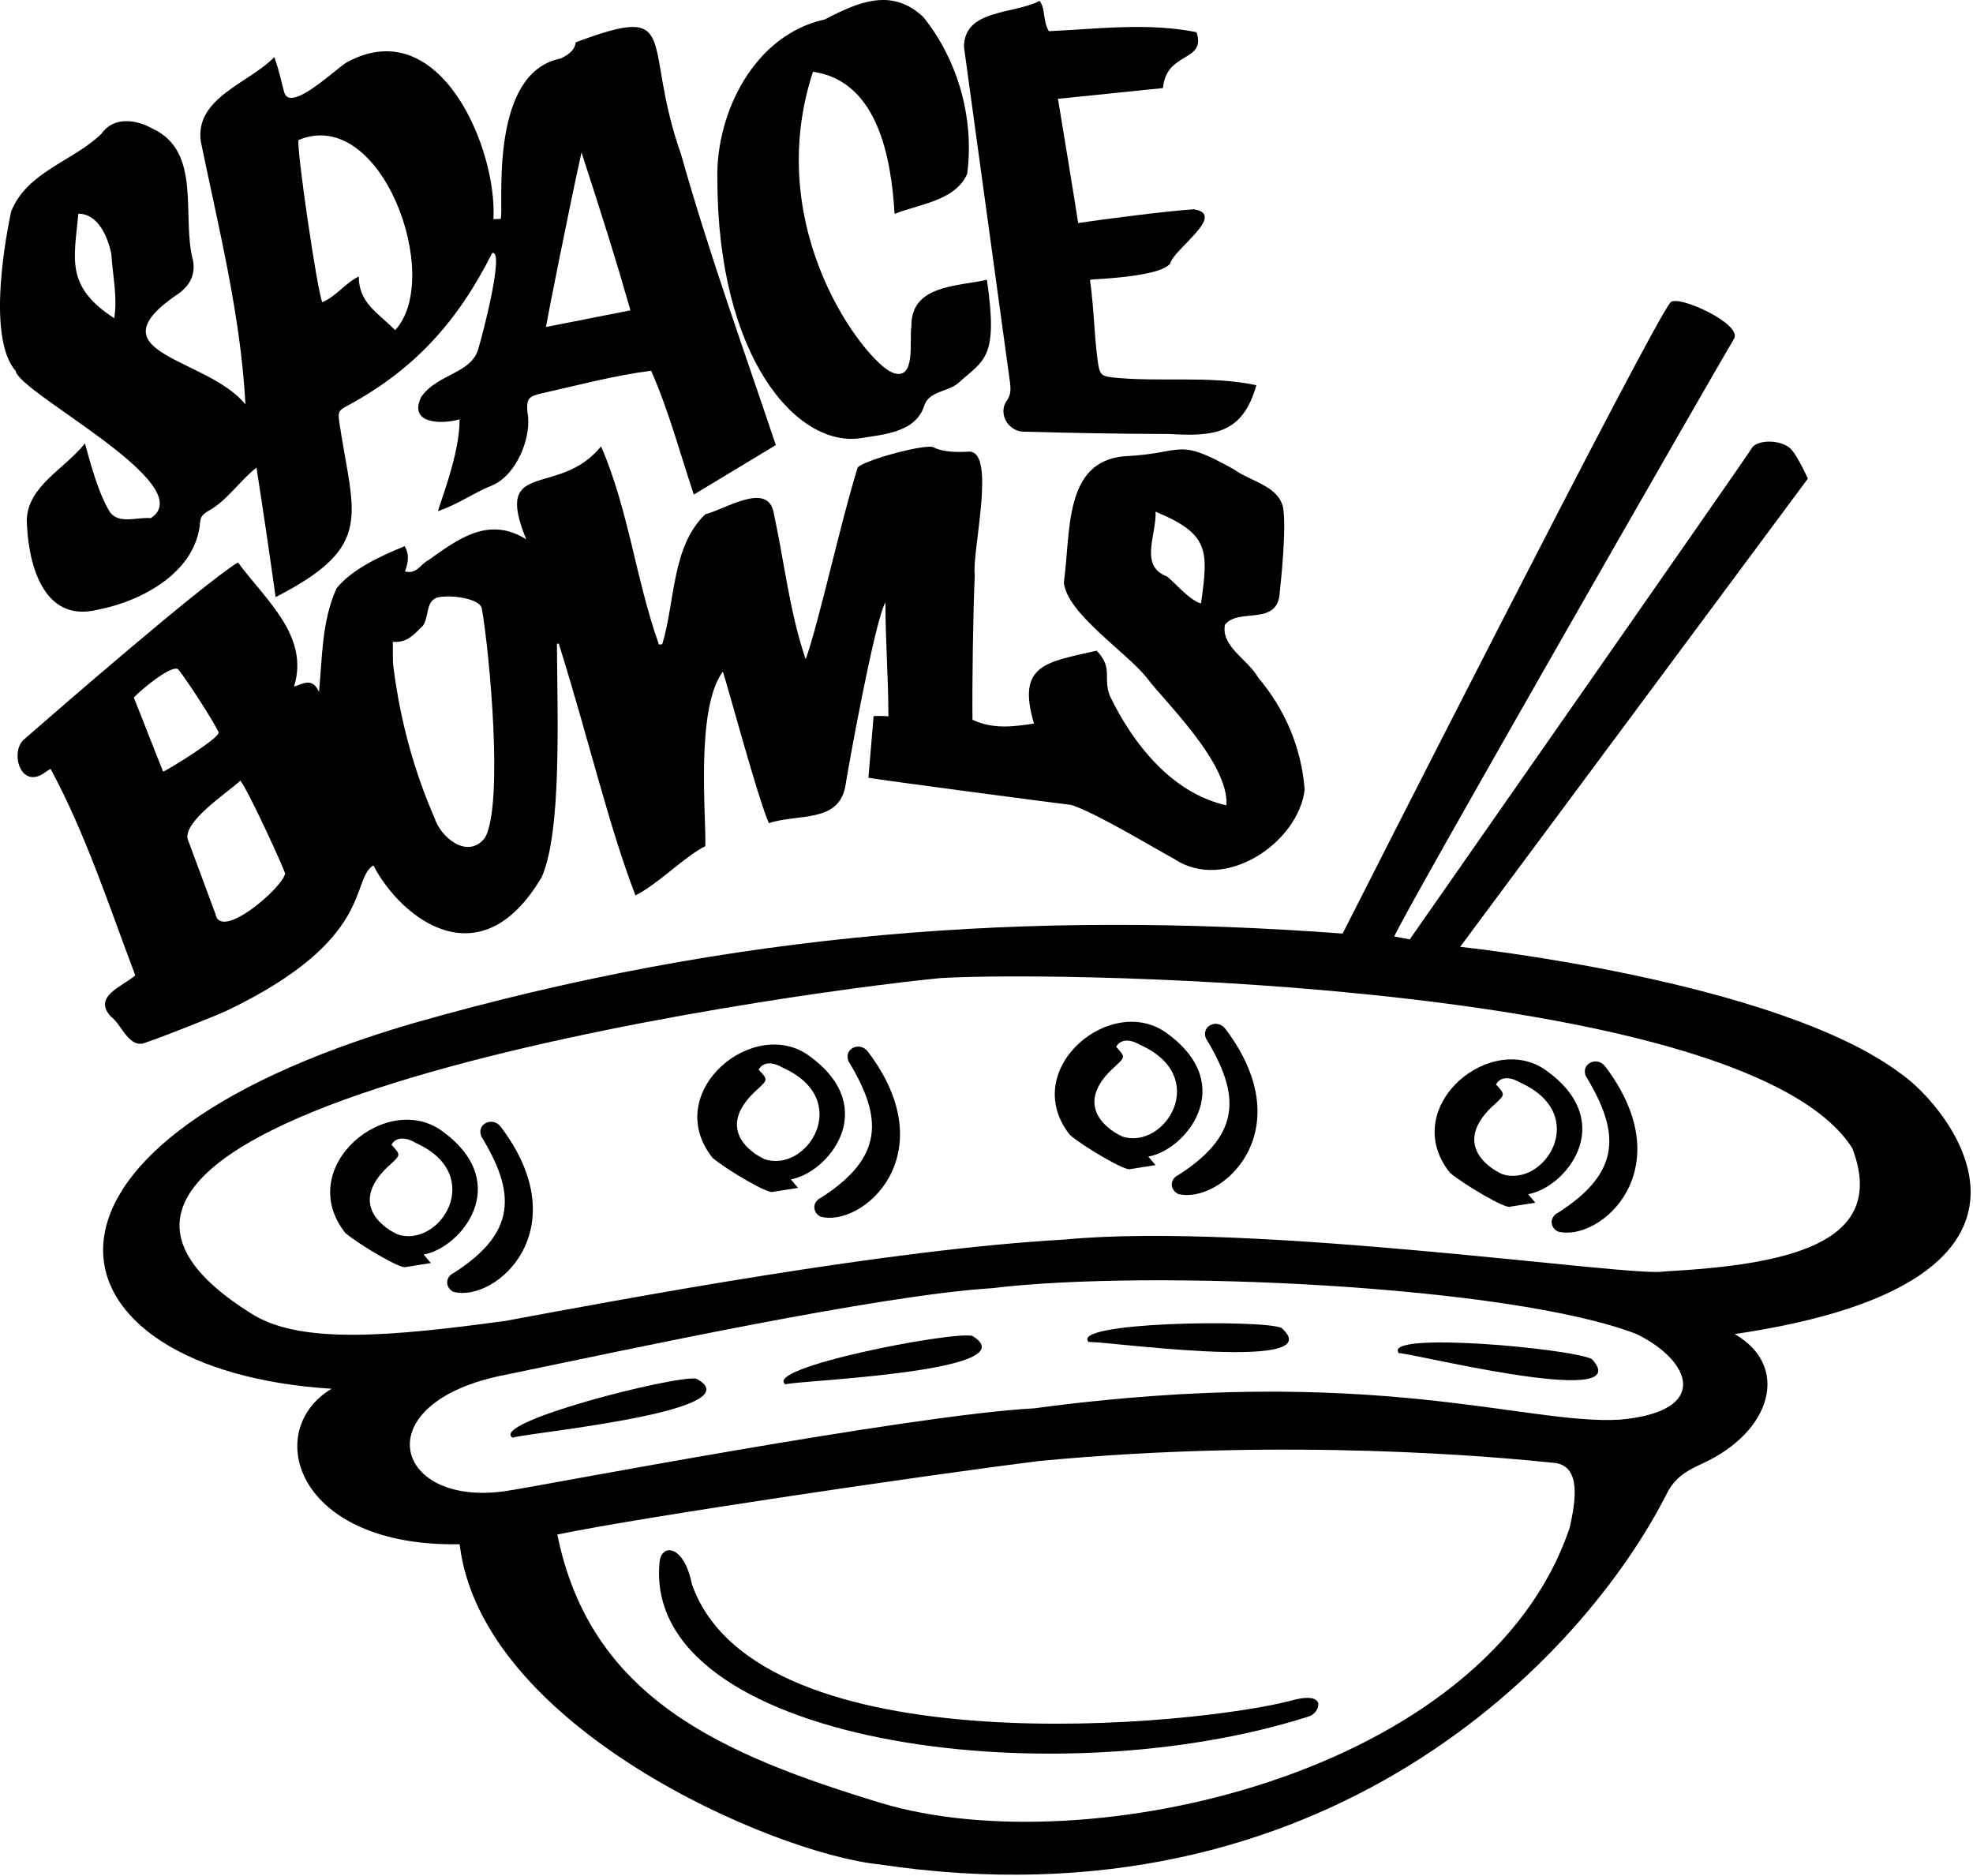
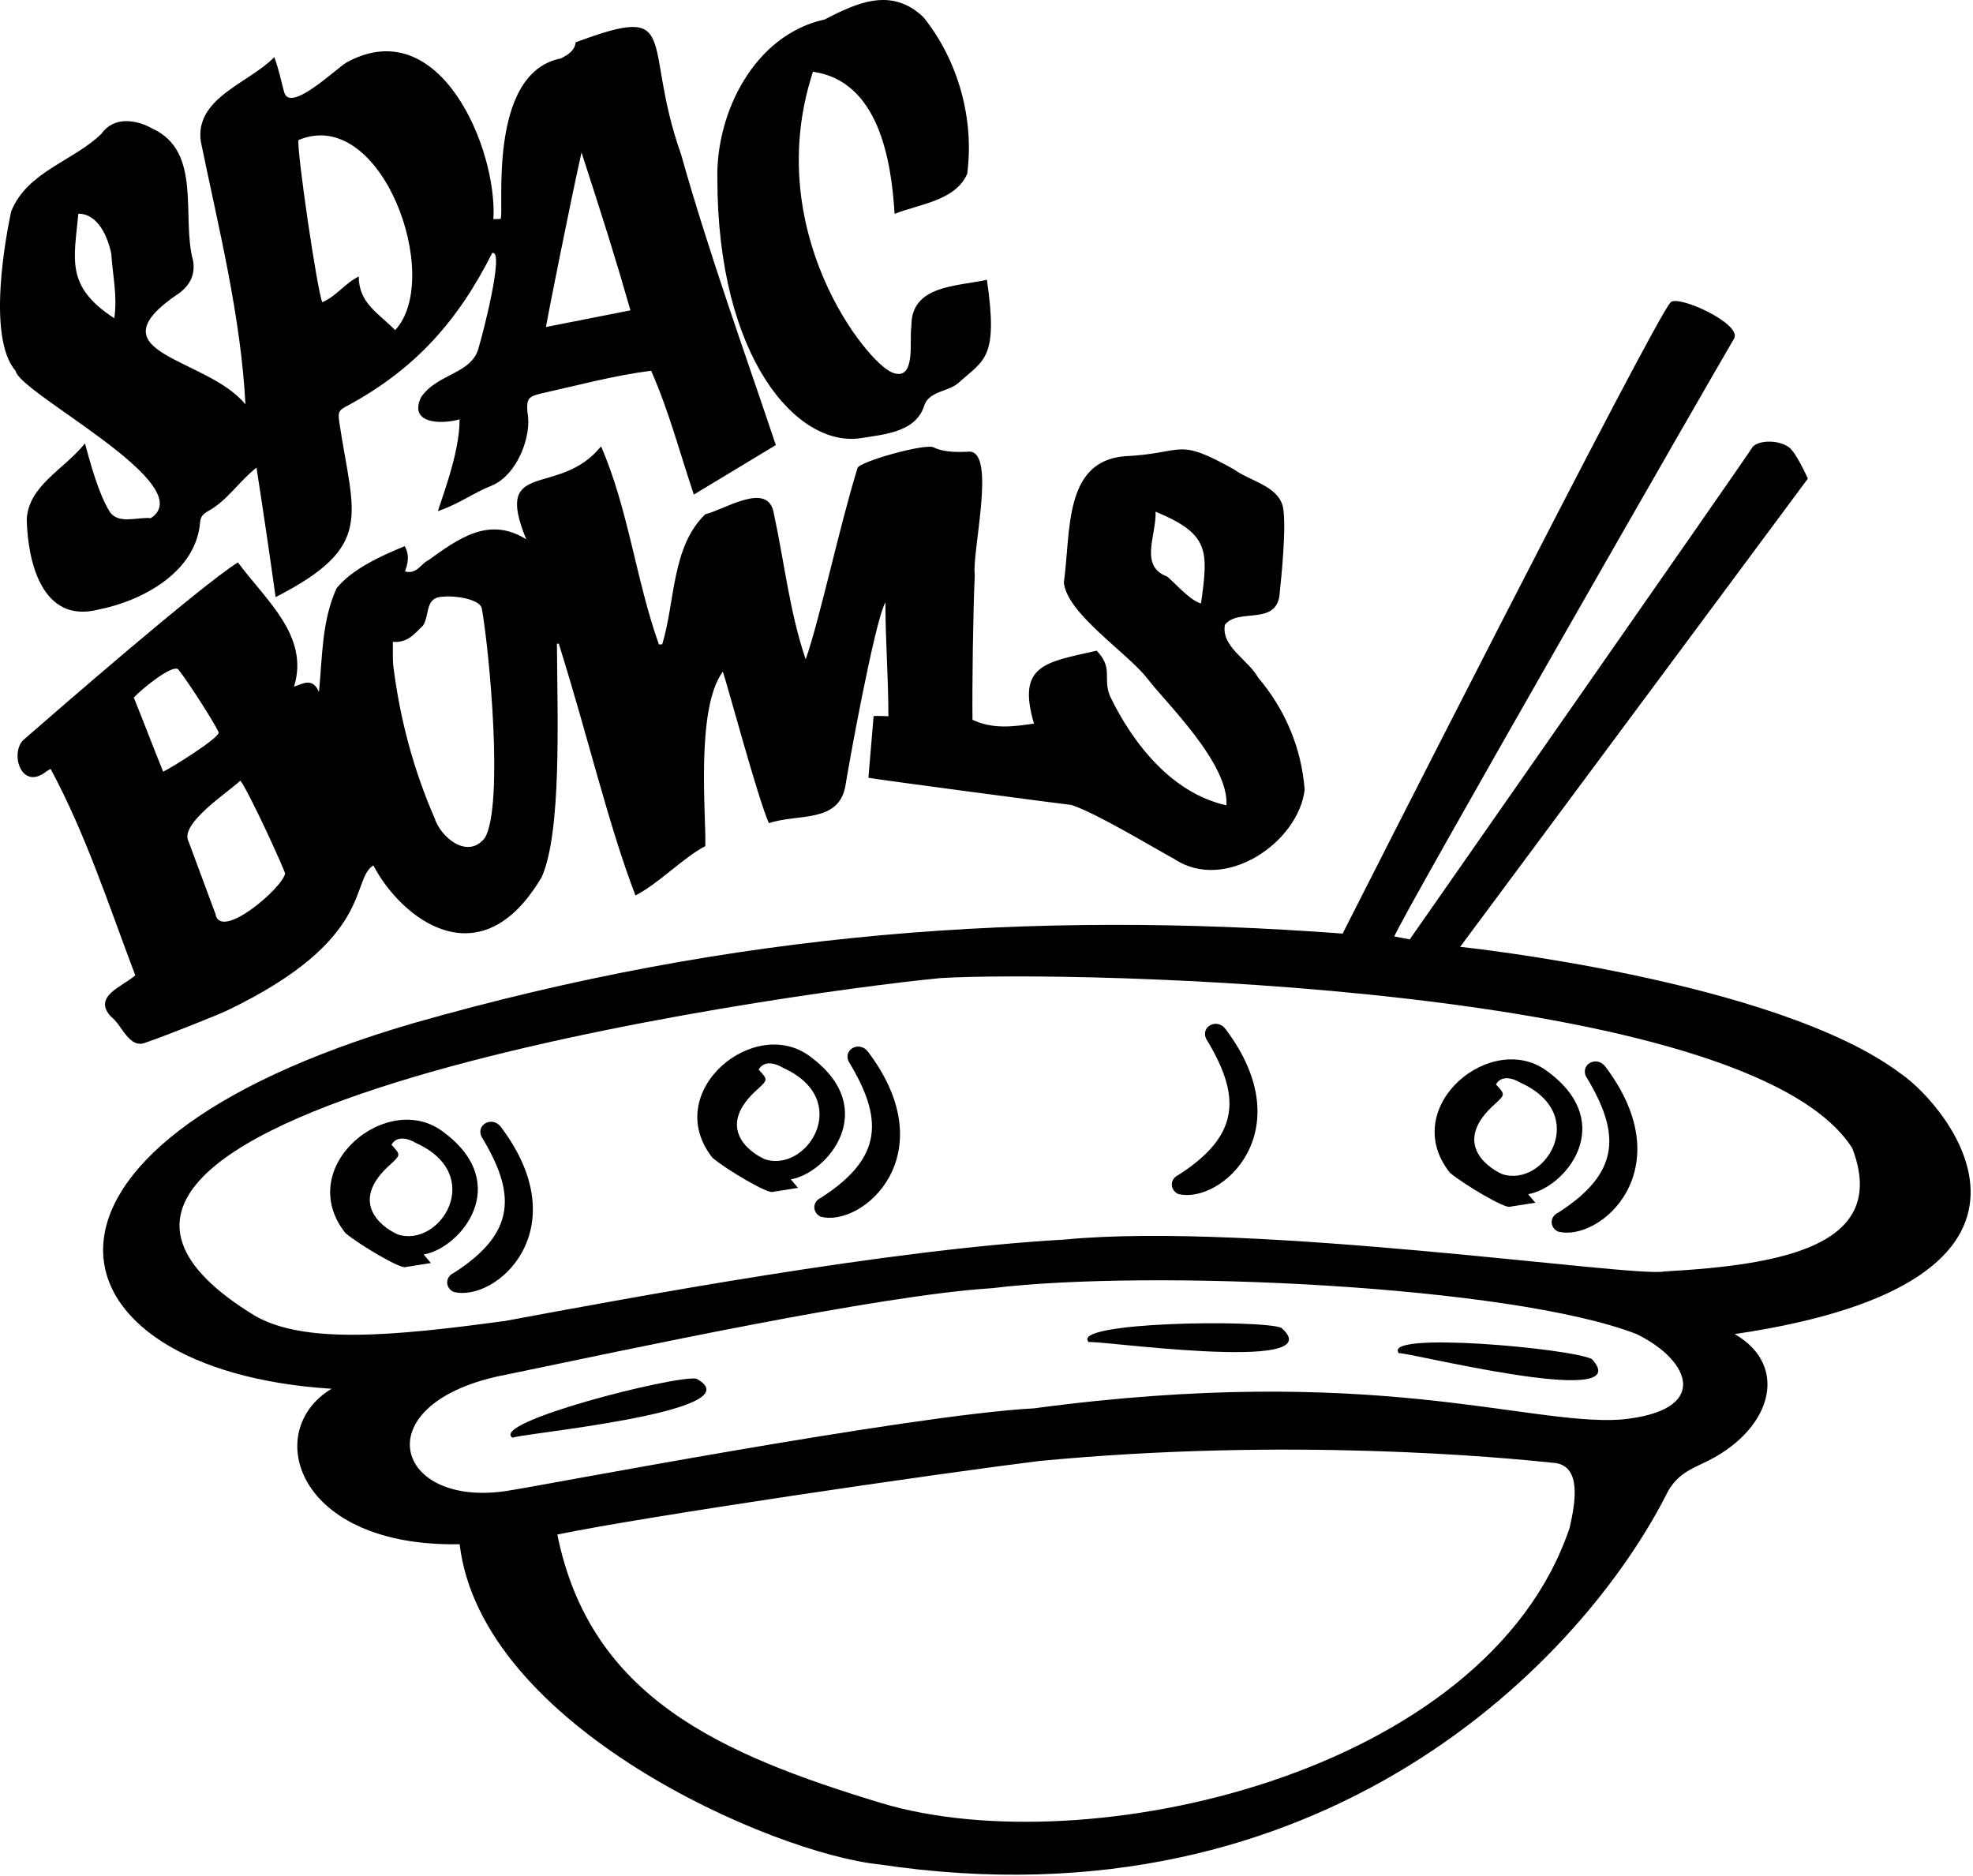
<svg xmlns="http://www.w3.org/2000/svg" width="591px" height="562px" viewBox="0 0 591 562" version="1.1">
  <title>Group 37</title>
  <g id="Page-1" stroke="none" stroke-width="1" fill="none" fill-rule="evenodd">
    <g id="Group-37" transform="translate(-0, 0)" fill="#000000">
      <path d="M53.452,200.575 C56.098,203.845 64.165,216.335 65.477,219.326 C66.137,220.831 50.637,230.442 48.865,231.128 C46.171,224.509 42.652,215.261 40.076,208.934 C42.967,205.914 51.942,198.74 53.452,200.575 M72.001,233.823 C74.579,237.163 85.183,260.352 85.389,261.639 C84.75,265.88 65.911,282.089 64.53,273.707 C64.297,273.234 58.991,258.672 56.432,251.917 C53.876,246.623 68.25,237.39 72.001,233.823 M117.857,199.846 C117.564,197.545 117.73,195.187 117.672,192.248 C122.289,192.631 124.326,189.608 126.741,187.362 C128.869,183.91 127.093,178.663 133.106,178.714 C135.919,178.381 143.576,179.338 144.313,182.171 C146.665,195.428 150.863,240.994 145.291,250.907 C140.156,257.589 132.013,250.89 130.162,245.013 C123.852,230.549 119.842,215.457 117.857,199.846 M349.454,172.625 C341.205,169.476 346.441,160.219 346.147,153.258 C362.248,159.989 361.998,164.694 359.76,180.753 C356.334,179.96 350.581,173.132 349.454,172.625 M14.059,230.944 C14.38,230.745 14.717,230.571 15.163,230.319 C25.739,249.921 32.624,271.317 40.527,292.158 C36.558,295.555 27.749,298.453 33.163,304.434 C36.636,307.041 38.678,314.452 43.779,312.232 C48.786,310.573 65.717,303.84 68.293,302.551 C112.418,281.3 104.879,263.466 111.841,259.219 C120.014,274.919 143.845,294.081 162.305,262.633 C168.215,249.074 166.987,215.799 166.823,192.831 C167.008,192.815 167.193,192.8 167.378,192.784 C176.546,222.094 182.075,246.533 190.338,268.211 C197.084,264.844 205.047,256.562 211.259,253.462 C211.621,245.032 208.221,212.319 216.522,201.182 C217.822,204.82 227.124,239.594 230.326,246.567 C238.993,243.635 251.321,246.679 253.258,235.281 C253.877,231.027 261.941,186.22 265.213,180.423 C265.293,194.002 266.042,201.021 266.122,214.545 C266.122,214.545 262.519,214.354 261.683,214.515 C261.683,214.515 260.369,229.84 260.126,232.961 C261.37,233.318 318.381,240.852 320.989,241.12 C328.819,243.767 344.936,253.605 351.754,257.291 C366.848,267.393 388.882,252.483 390.803,236.544 C389.834,224.035 385.008,212.561 376.83,202.901 C373.963,197.686 365.666,193.639 366.927,187.119 C371.141,181.814 382.994,187.934 383.377,177.067 C383.68,174.214 385.491,157.318 384.266,151.709 C382.67,145.465 374.458,144.132 369.693,140.636 C352.036,130.724 355.047,135.836 336.854,136.658 C318.569,138.227 320.792,159.232 318.672,174.479 C319.608,183.832 337.391,195.252 343.7,203.247 C348.653,209.929 368.121,228.435 367.382,241.216 C351.048,237.629 339.333,222.731 332.442,208.42 C330.302,202.85 333.552,200.218 328.506,194.899 C313.315,198.399 304.487,198.958 309.721,216.738 C303.588,217.631 297.676,218.534 291.302,215.61 C291.184,205.415 291.469,183.364 291.99,172.23 C291.036,165.671 298.589,134.921 290.216,135.286 C286.873,135.477 282.576,135.472 279.755,134.035 C277.457,132.644 257.549,138.228 256.88,140.16 C251.574,157.169 245.572,185.466 241.339,197.5 C236.487,183.205 235,168.597 231.823,153.947 C230.283,143.836 217.159,152.632 211.261,154.037 C201.136,163.805 202.278,180.163 198.366,192.991 C198.035,193.01 197.704,193.03 197.373,193.049 C190.474,173.647 188.223,152.489 180.042,133.699 C167.376,149.362 147.537,137.045 157.64,161.539 C146.356,154.514 137.296,161.389 128.191,167.887 C125.995,168.92 124.871,172.085 121.321,171.171 C122.178,168.718 122.762,166.306 121.223,163.596 C114.259,166.441 105.415,170.466 100.8,176.234 C96.317,186.228 96.589,196.866 95.543,207.282 C93.604,202.703 90.547,204.91 88.075,205.674 C92.756,190.527 79.689,179.838 71.269,168.458 C60.096,175.461 17.207,212.739 6.979,221.667 C2.916,225.62 6.373,237.209 14.059,230.944" id="Fill-1" />
      <path d="M257.803,131.247 C265.146,130.058 274.54,129.435 276.954,121.195 C278.679,116.925 284.466,117.363 287.404,114.416 C294.86,107.722 299.057,107.308 295.623,83.8 C286.492,85.853 272.822,85.361 273.002,97.78 C272.293,101.894 274.548,114.448 267.278,111.592 C259.469,108.524 227.994,68.946 243.518,21.489 C263.198,24.277 266.999,47.974 267.969,64.055 C275.555,61.075 286.195,60.109 289.717,52.071 C291.884,35.689 287.044,18.137 276.631,5.168 C267.136,-3.899 256.923,0.696 247.062,5.821 C225.97,10.423 214.469,33.665 214.877,53.516 C214.925,107.228 238.762,134.082 257.803,131.247" id="Fill-3" />
-       <path d="M302.567,114.751 C302.746,116.617 302.871,118.21 301.571,120.027 C298.923,123.728 301.838,129.043 306.408,129.296 C321,129.683 335.599,129.98 350.198,129.992 C363.932,130.816 372.239,129.834 376.337,115.382 C369.197,113.869 361.925,113.672 354.635,113.657 C347.344,113.641 340.036,113.805 332.822,113.014 C329.788,112.548 329.457,112.023 328.912,108.826 C327.752,100.754 327.729,92.422 326.503,83.887 C326.677,83.852 326.404,83.748 327.887,83.663 C333.826,83.323 347.838,82.355 350.518,78.952 C351.531,74.626 367.654,64.223 357.601,62.689 C349.542,63.21 330.325,65.686 322.958,66.804 C322.825,65.556 317.068,30.39 316.904,29.584 C322.667,29.047 347.282,26.449 348.37,26.386 C349.29,15.299 361.438,18.675 358.403,9.64 C343.718,6.705 328.835,8.676 314.179,9.342 C312.309,6.236 313.24,2.589 311.39,0.259 C303.817,4.314 288.681,2.629 288.765,14.148" id="Fill-5" />
      <path d="M33.345,76.061 C33.755,82.656 35.224,88.653 34.232,95.327 C19.509,85.771 22.209,77.716 23.466,64.008 C29.484,64.026 32.337,71.134 33.345,76.061 M89.413,41.951 C114.304,31.449 132.905,83.165 118.373,98.891 C113.245,93.705 107.462,90.76 107.465,82.821 C103.238,84.895 100.94,88.6 96.553,90.525 C95.111,87.77 88.805,44.78 89.413,41.951 M174.189,45.657 C180.738,65.865 184.243,76.869 188.847,92.959 C180.4,94.624 172.228,96.236 163.532,97.951 C163.795,96.071 170.689,61.302 174.189,45.657 M29.377,182.611 C42.862,179.953 58.912,171.204 59.955,156.204 C60.134,154.751 60.84,154.035 61.981,153.295 C68.103,150.051 71.589,144.131 76.831,140.085 C78.922,153.524 80.667,165.336 82.558,178.854 C112.425,163.553 105.847,154.584 101.665,126.645 C101.155,123.291 101.411,122.889 104.412,121.35 C124.298,110.52 137.116,96.28 147.424,75.8 C151.28,74.544 144.4,100.918 143.433,103.9 C141.618,112.067 131.007,111.767 126.134,118.979 C122.364,126.84 131.911,127.238 137.664,125.608 C137.786,135.906 131.538,151.233 131.207,153.122 C137.923,150.72 141.654,147.704 147.336,145.44 C154.922,142.266 159.42,130.55 157.99,123.483 C157.661,119.526 158.213,118.745 162.203,117.84 C173.129,115.395 183.907,112.474 195.043,111.049 C200.411,123.242 203.639,135.612 207.826,148.145 C215.683,143.419 224.599,137.999 232.391,133.312 C223.596,106.984 212.283,75.727 204.04,46.336 C191.993,12.322 204.684,0.642 172.441,12.68 C172.167,15.166 170.182,16.404 167.965,17.518 C145.624,21.923 151.194,64.18 149.937,65.569 C149.678,65.549 148.053,65.661 147.794,65.641 C149.046,44.875 131.901,3.334 103.835,18.692 C100.704,20.51 86.967,33.908 85.145,27.686 C84.135,24.068 83.525,20.716 82.159,17.114 C74.641,24.888 58.329,29.281 60.147,42.367 C65.524,68.454 72.112,94.505 73.524,121.136 C61.96,106.819 26.255,106.023 53.98,87.598 C57.001,85.13 58.521,82.212 57.832,78.07 C54.261,65.084 60.69,45.35 45.596,38.483 C40.706,35.724 33.99,34.871 30.387,40.067 C21.971,48.286 8.157,51.354 3.347,63.328 C2.14,68.993 -4.271,100.788 4.697,111.127 C5.746,117.731 60.501,145.319 45.148,155.206 C41.207,154.805 35.722,157.083 32.997,153.491 C29.487,148.056 26.767,137.619 25.451,132.816 C19.201,140.628 8.514,145.408 8.01,155.618 C8.308,168.176 12.546,186.844 29.377,182.611" id="Fill-7" />
      <path d="M498.49,380.848 C489.343,382.747 375.469,365.797 318.891,371.289 C265.999,374.238 189.051,388.671 151.454,395.64 C116.674,400.404 90.881,402.501 76.297,394.08 C-22.592,333.718 233.243,297.646 281.729,292.968 C320.568,290.634 523.543,294.681 554.837,343.917 C566.02,373.065 534.107,378.863 498.49,380.848 M485.3,425.226 C457.055,426.97 411.317,408.212 309.761,421.845 C272.549,423.798 159.411,445.508 153.237,446.337 C117.937,452.709 108.038,419.801 152.115,411.653 C188.005,404.224 263.268,387.948 297.146,385.856 C344.674,380.045 452.697,385.036 490.191,399.583 C506.552,407.536 512.725,422.732 485.3,425.226 M470.181,457.609 C445.245,531.765 325.031,558.478 263.99,540.078 C215.673,525.415 176.809,508.403 166.943,459.643 C193.291,454.184 279.935,441.511 311.16,437.632 C386.101,430.465 449.634,436.503 466.016,438.23 C473.732,439.458 471.898,450.013 470.181,457.609 M569.277,321.524 C531.97,293.541 437.381,283.607 437.381,283.607 C438.103,282.689 541.532,143.367 541.532,143.367 C541.532,143.367 538.11,135.651 535.915,134.008 C532.52,131.468 525.907,131.844 524.662,134.359 C523.953,135.79 423.204,280.025 422.282,281.38 L417.68,280.508 C418.051,277.718 515.074,108.693 519.421,101.451 C522.033,97.099 502.828,88.258 500.441,90.535 C495.758,95.001 402.177,279.636 402.177,279.636 C308.878,272.698 220.301,278.88 123.527,306.561 C-4.236,343.923 12.387,410.518 99.332,415.981 C78.482,428.394 88.433,463.445 137.684,462.55 C144.186,517.295 231.418,555.136 263.351,558.446 C396.578,578.432 474.523,496.851 499.661,446.644 C502.506,441.66 506.525,439.999 509.997,438.357 C530.716,428.854 536.359,409.248 519.633,399.601 C627.761,383.646 583.317,331.015 569.277,321.524" id="Fill-9" />
-       <path d="M387.511,509.186 C360.275,516.749 226.837,530.261 207.253,474.508 C204.855,462.657 198.224,462.248 197.588,467.764 C192.064,521.85 314.509,538.918 392.024,514.141 C395.137,513.311 398.053,506.532 387.511,509.186" id="Fill-11" />
      <path d="M208.571,412.956 C202.121,411.898 145.81,426.237 153.654,430.703 C151.714,429.78 227.468,423.035 208.571,412.956" id="Fill-13" />
-       <path d="M291.245,400.134 C284.868,398.711 227.813,409.824 235.384,414.728 C233.501,413.696 309.523,411.272 291.245,400.134" id="Fill-15" />
      <path d="M383.823,397.728 C377.813,395.188 319.663,395.91 326.208,402.087 C324.46,400.774 400.005,411.886 383.823,397.728" id="Fill-17" />
      <path d="M476.849,407.105 C471.145,403.95 413.245,398.582 419.09,405.409 C417.493,403.92 491.419,422.877 476.849,407.105" id="Fill-19" />
      <path d="M119.111,369.746 C113.537,367.206 104.542,359.568 117.173,348.577 C120.024,345.882 120.021,345.879 117.269,342.901 C118.842,340.057 122.297,340.956 124.567,342.358 C145.759,351.884 131.828,373.945 119.111,369.746 M133.022,339.232 C116.348,326.032 87.747,349.515 103.452,369.325 C107.638,372.862 120.277,380.342 121.552,379.505 L129.061,378.32 C128.301,377.419 127.697,376.704 126.904,375.764 C137.946,373.889 153.754,354.744 133.022,339.232" id="Fill-21" />
      <path d="M150.088,337.628 C147.588,334.192 142.63,336.706 144.177,340.381 C154.518,357.361 154.808,369.183 135.939,381.271 C133.349,382.468 133.271,385.607 135.79,386.939 C148.357,390.318 173.306,368.456 150.088,337.628" id="Fill-23" />
      <path d="M229.092,347.232 C223.518,344.692 214.523,337.054 227.154,326.063 C230.005,323.368 230.002,323.365 227.25,320.387 C228.823,317.543 232.278,318.442 234.548,319.844 C255.74,329.37 241.809,351.431 229.092,347.232 M243.003,316.718 C226.329,303.518 197.728,327.001 213.433,346.811 C217.619,350.348 230.258,357.828 231.533,356.991 L239.042,355.806 C238.282,354.905 237.678,354.19 236.885,353.25 C247.927,351.375 263.735,332.23 243.003,316.718" id="Fill-25" />
      <path d="M260.068,315.114 C257.568,311.678 252.61,314.192 254.157,317.867 C264.498,334.847 264.788,346.669 245.919,358.757 C243.329,359.954 243.25,363.093 245.77,364.425 C258.337,367.804 283.286,345.942 260.068,315.114" id="Fill-27" />
-       <path d="M336.17,340.412 C330.596,337.872 321.601,330.234 334.232,319.243 C337.083,316.548 337.08,316.545 334.328,313.567 C335.901,310.723 339.356,311.622 341.626,313.024 C362.817,322.55 348.887,344.611 336.17,340.412 M350.081,309.898 C333.407,296.698 304.806,320.181 320.511,339.991 C324.697,343.528 337.336,351.008 338.611,350.171 L346.12,348.986 C345.36,348.086 344.756,347.37 343.963,346.43 C355.005,344.555 370.813,325.41 350.081,309.898" id="Fill-29" />
      <path d="M367.146,308.295 C364.646,304.858 359.688,307.373 361.235,311.048 C371.576,328.027 371.866,339.849 352.997,351.938 C350.407,353.135 350.328,356.274 352.848,357.606 C365.415,360.985 390.364,339.123 367.146,308.295" id="Fill-31" />
      <path d="M449.951,351.678 C444.378,349.138 435.382,341.5 448.013,330.509 C450.864,327.814 450.861,327.811 448.109,324.833 C449.682,321.989 453.137,322.888 455.407,324.29 C476.599,333.816 462.668,355.877 449.951,351.678 M463.862,321.164 C447.188,307.964 418.587,331.447 434.292,351.257 C438.478,354.794 451.117,362.274 452.392,361.437 L459.901,360.252 C459.141,359.351 458.537,358.636 457.744,357.696 C468.786,355.821 484.595,336.676 463.862,321.164" id="Fill-33" />
      <path d="M480.928,319.56 C478.428,316.125 473.47,318.639 475.017,322.313 C485.358,339.293 485.648,351.115 466.779,363.204 C464.189,364.401 464.111,367.539 466.63,368.872 C479.197,372.25 504.146,350.389 480.928,319.56" id="Fill-35" />
    </g>
  </g>
</svg>